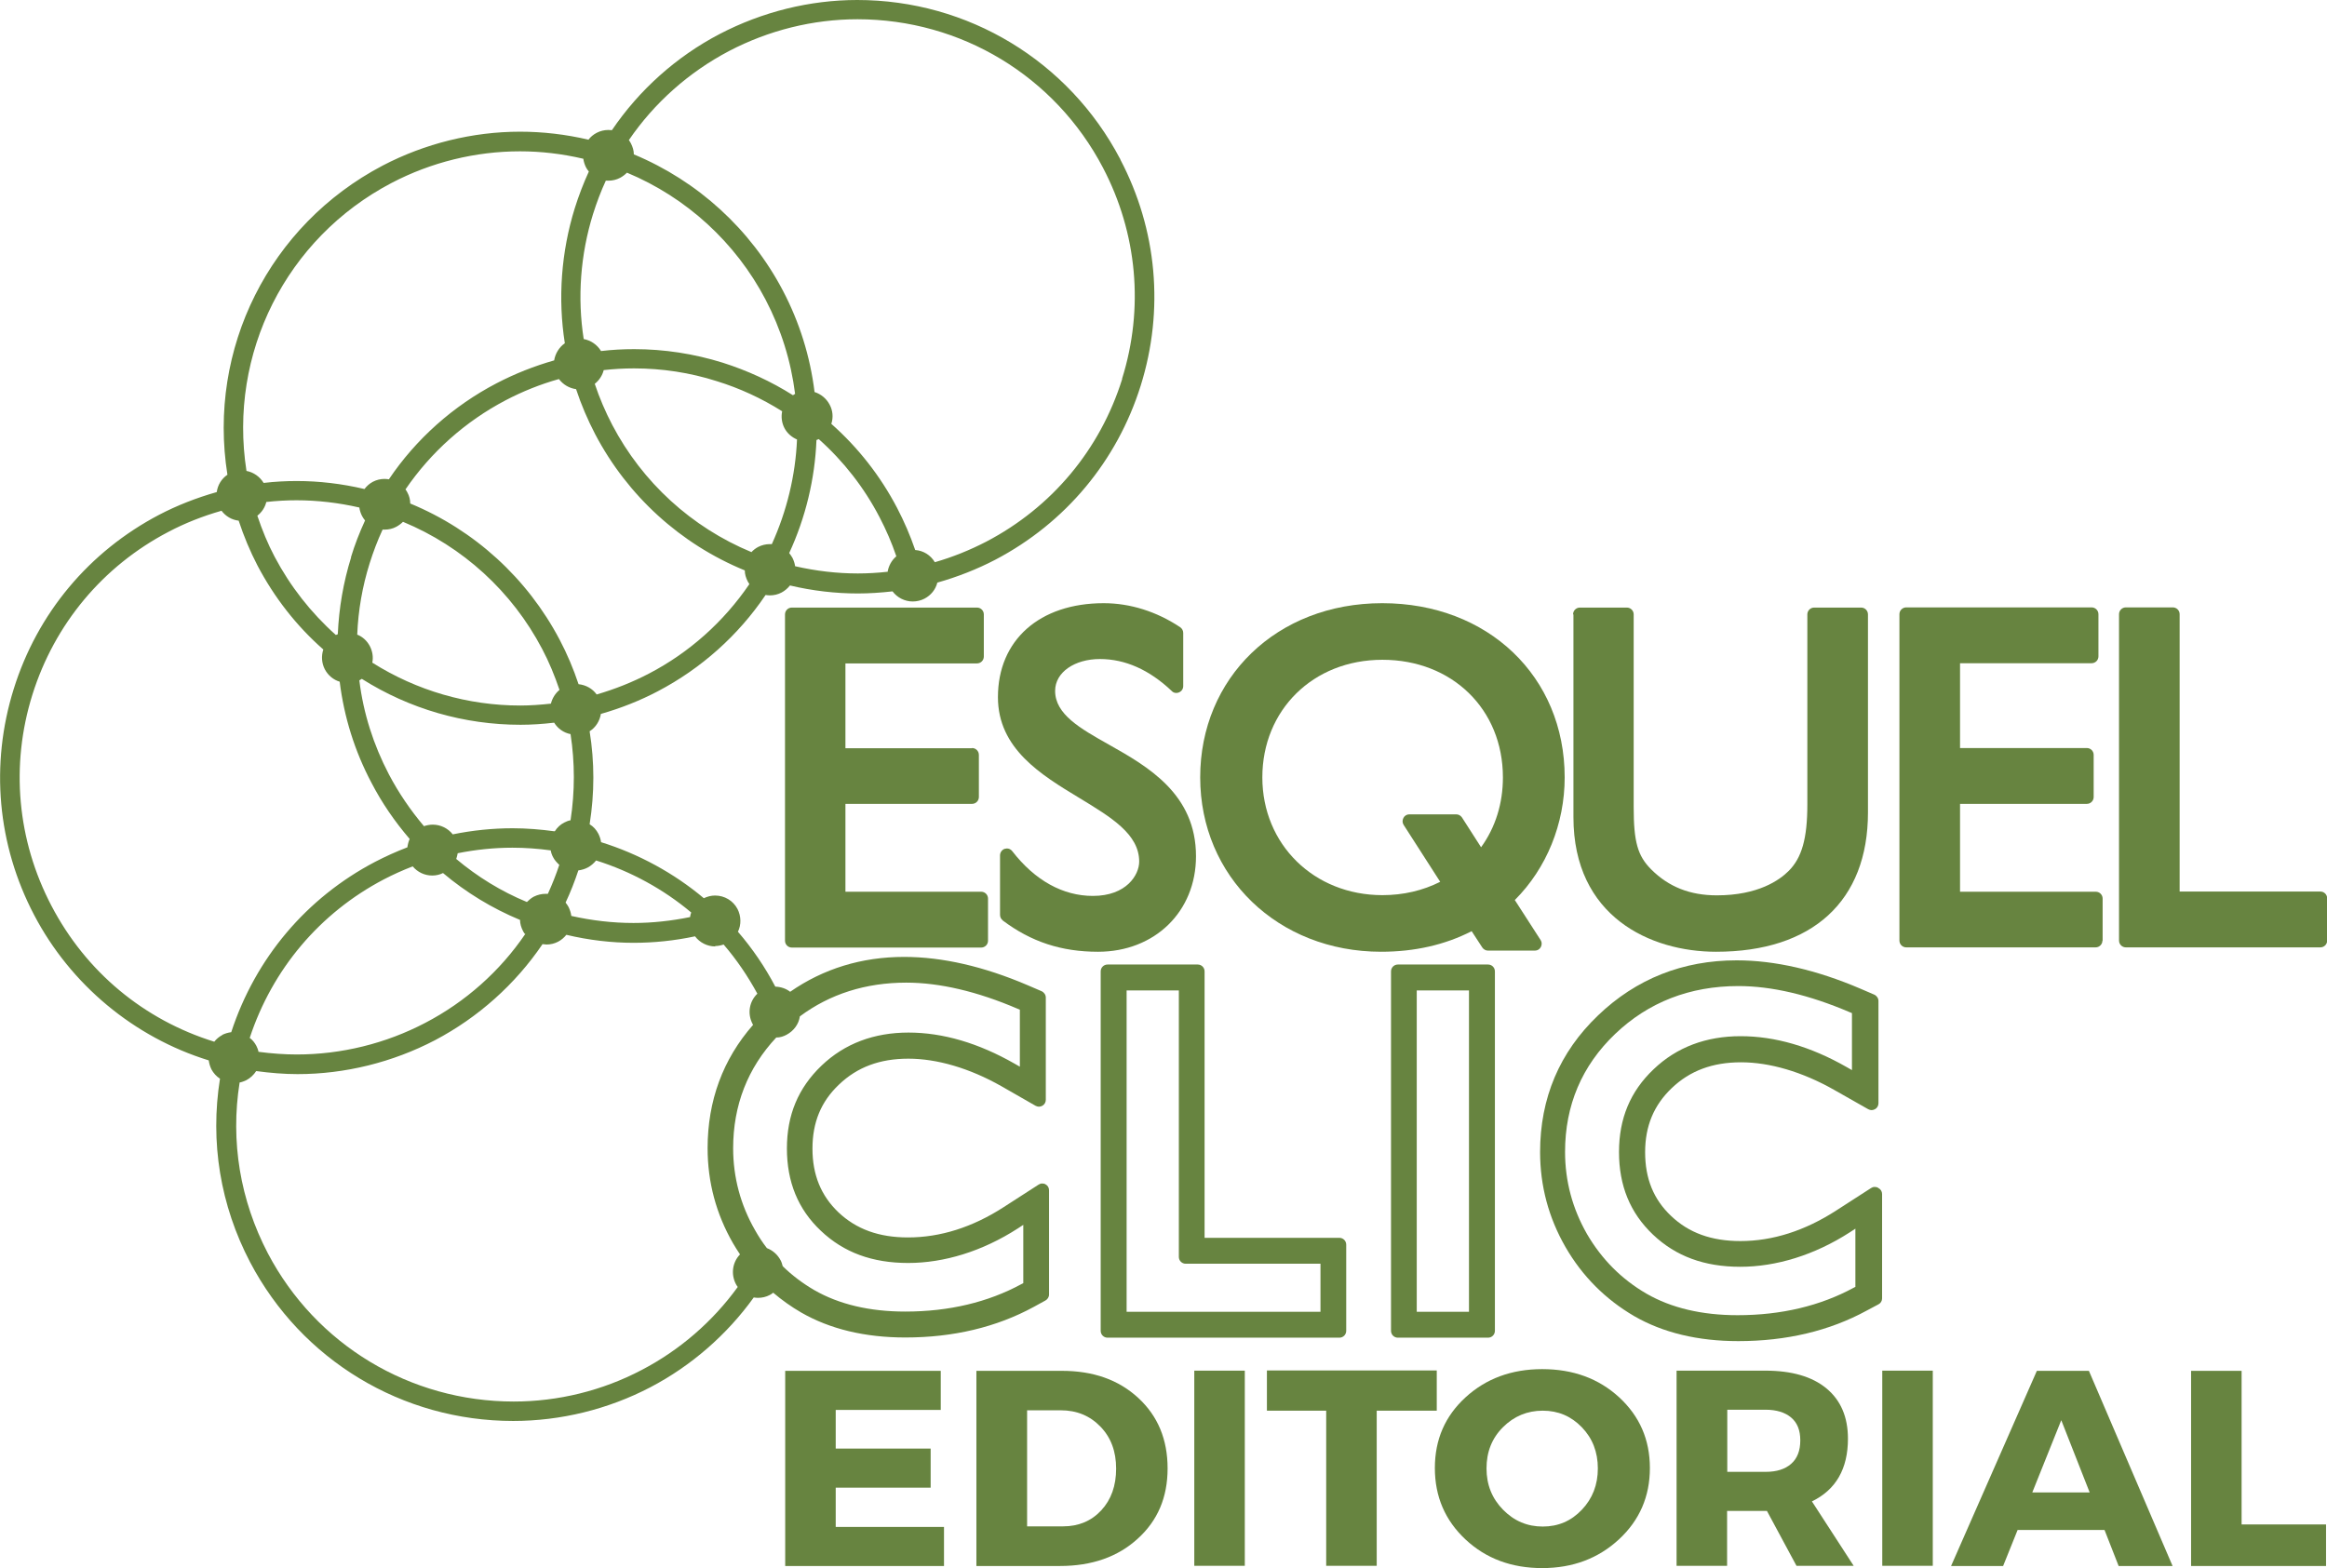
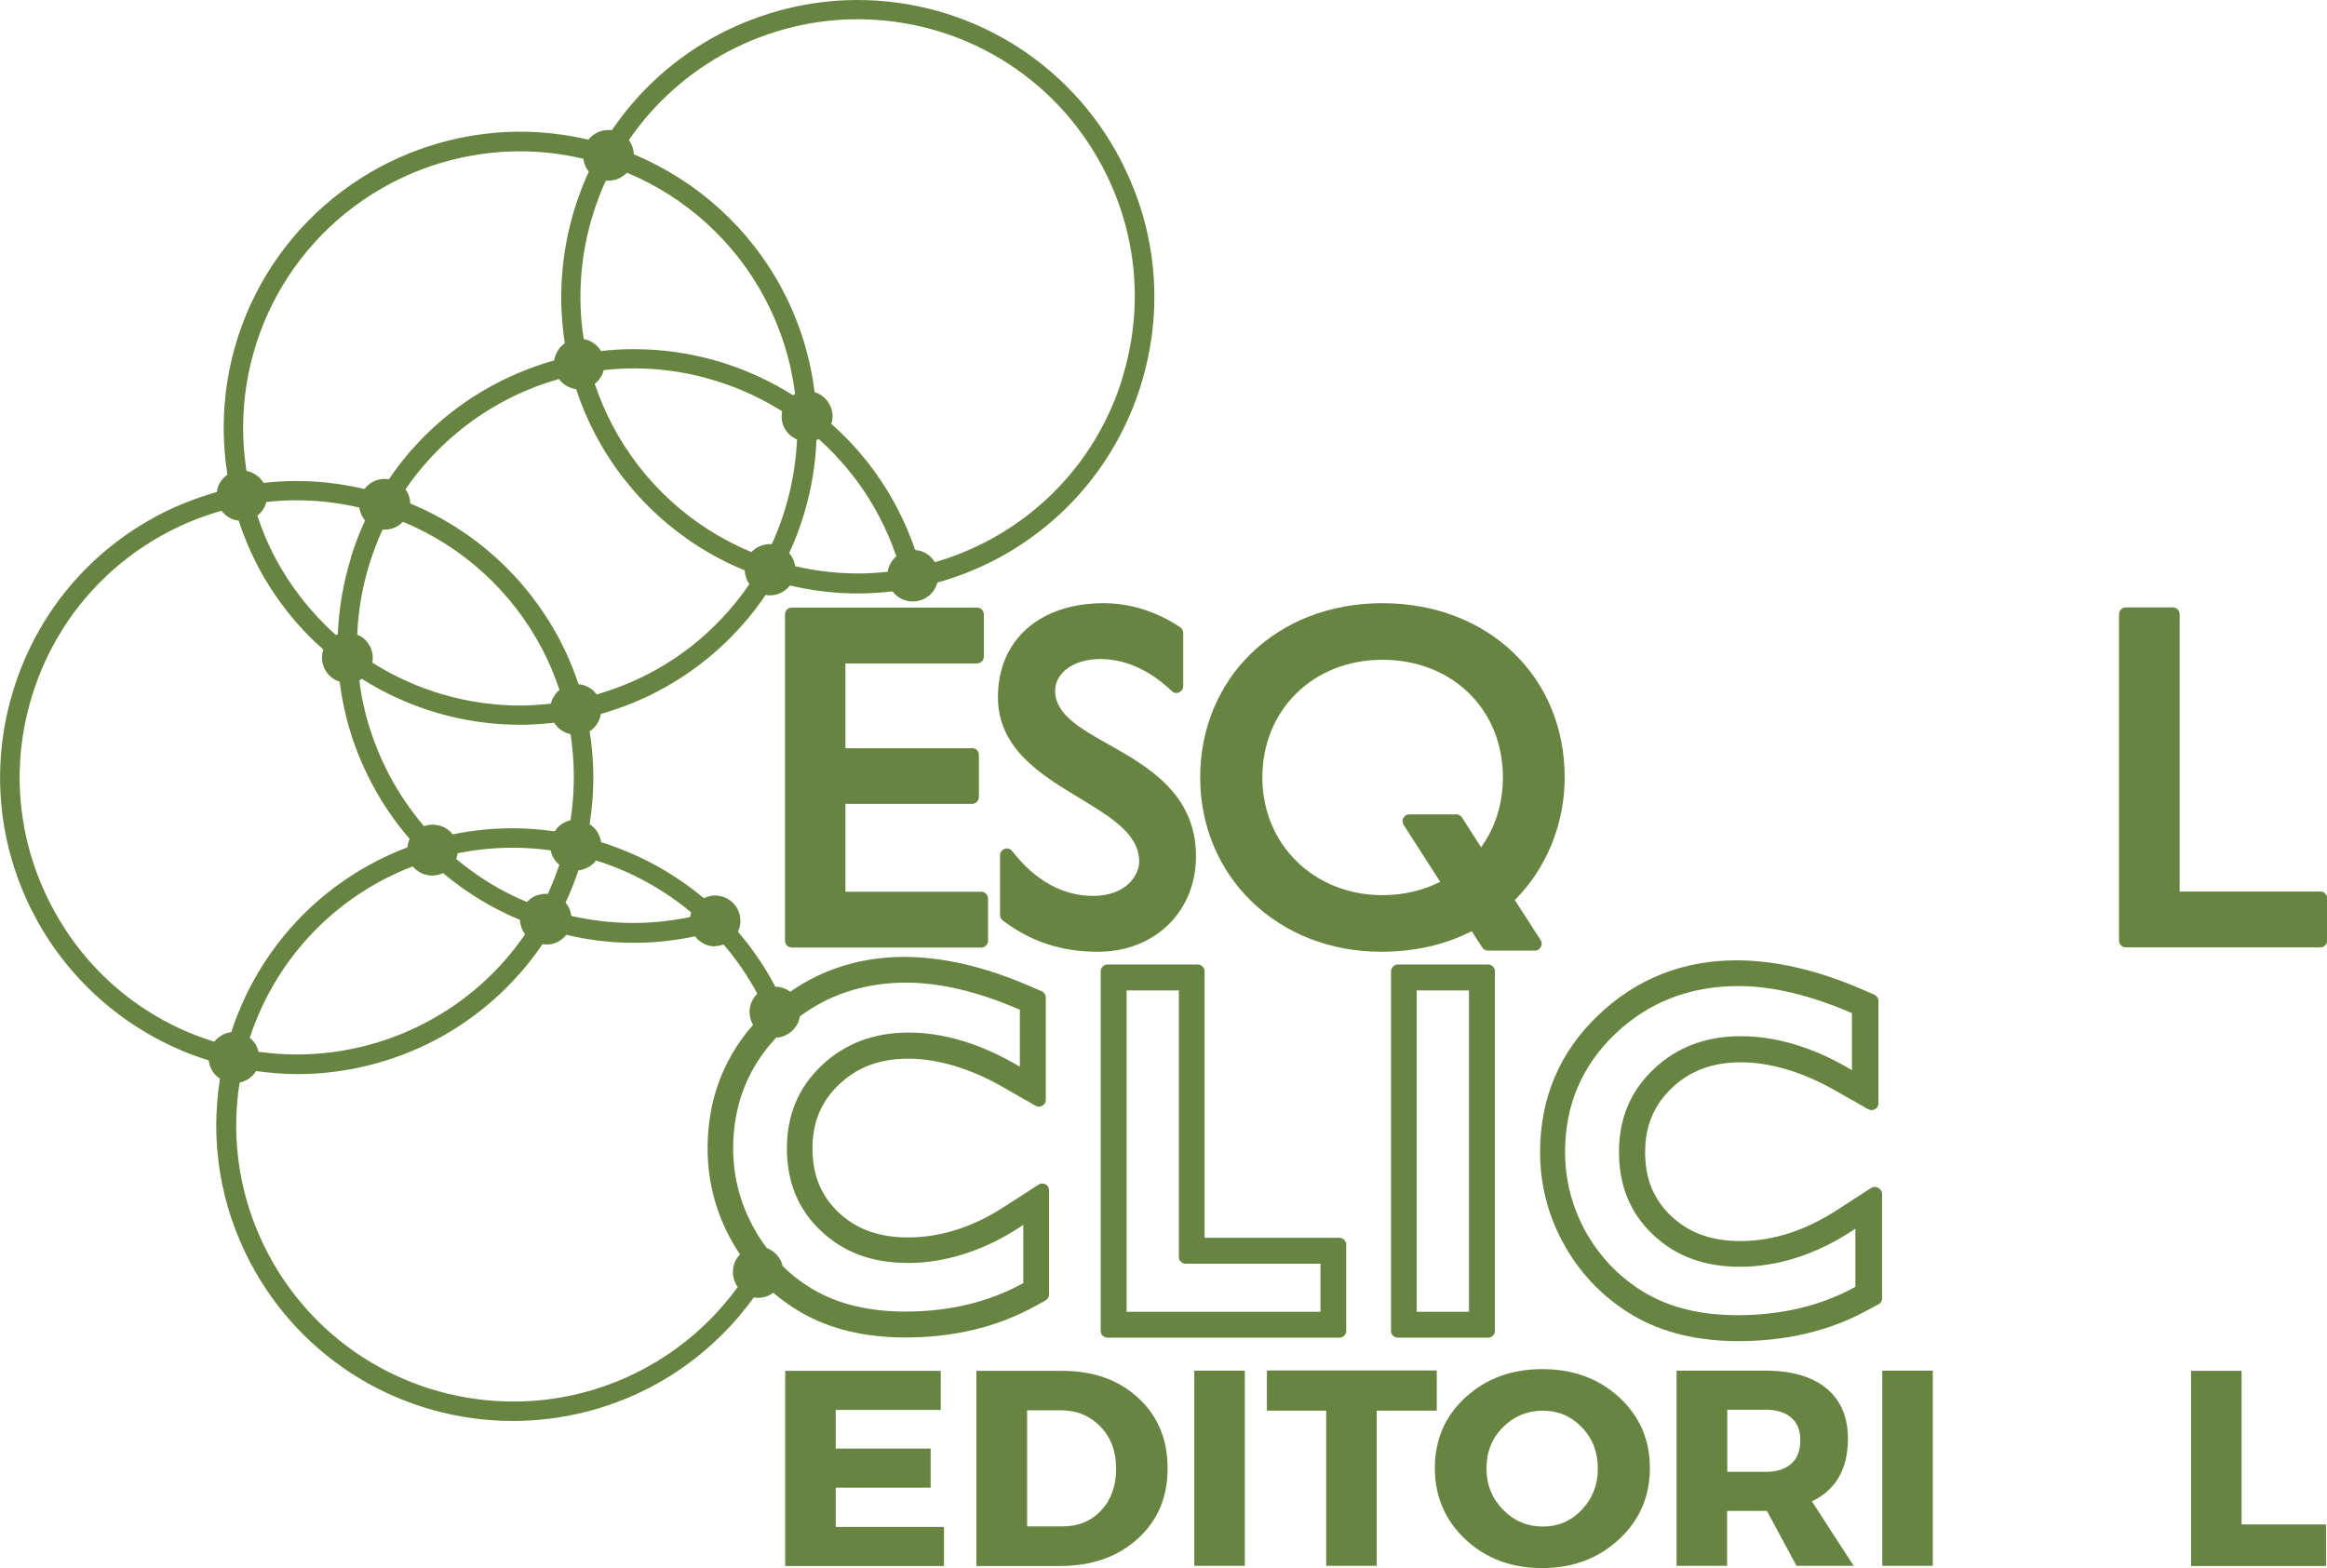
<svg xmlns="http://www.w3.org/2000/svg" id="Layer_1" data-name="Layer 1" viewBox="0 0 122.07 82.28">
  <defs>
    <style> .cls-1 { fill: #678440; stroke-width: 0px; } </style>
  </defs>
  <g>
    <path class="cls-1" d="m70.26,64.95h-7.07v-13.98c0-.2-.16-.36-.36-.36h-4.73c-.2,0-.36.16-.36.36v18.86c0,.2.16.36.36.36h12.16c.2,0,.36-.16.36-.36v-4.52c0-.2-.16-.36-.36-.36Zm-1,3.88h-10.16v-16.86h2.74v13.98c0,.2.16.36.36.36h7.07v2.52h-.01Z" />
    <path class="cls-1" d="m98.51,62.32c-.05-.03-.11-.04-.17-.04-.07,0-.13.02-.19.06l-1.83,1.18c-1.64,1.06-3.33,1.6-5.02,1.6-1.52,0-2.71-.43-3.64-1.32-.92-.87-1.36-1.96-1.36-3.34s.46-2.47,1.39-3.36c.96-.92,2.15-1.36,3.64-1.36s3.2.49,4.89,1.45l1.78,1.01c.06.03.12.05.18.05s.12-.02.18-.05c.11-.06.18-.18.18-.31v-5.37c0-.14-.09-.27-.22-.33l-.72-.31c-2.31-.99-4.5-1.49-6.5-1.49-2.82,0-5.27.97-7.27,2.89-2.02,1.93-3.04,4.34-3.04,7.17,0,1.78.45,3.45,1.33,4.98.88,1.53,2.1,2.75,3.61,3.63,1.51.87,3.34,1.31,5.46,1.31,2.52,0,4.79-.54,6.73-1.6l.62-.33c.12-.06.19-.18.19-.31v-5.48c0-.13-.07-.25-.19-.31l-.03-.02Zm-1.17,5.2l-.1.05c-1.75.95-3.8,1.44-6.09,1.44-1.87,0-3.48-.38-4.78-1.13-1.31-.76-2.35-1.81-3.12-3.13-.76-1.33-1.15-2.77-1.15-4.31,0-2.44.88-4.52,2.63-6.19,1.74-1.66,3.91-2.51,6.46-2.51,1.75,0,3.71.46,5.84,1.37l.12.05v2.99l-.28-.16c-1.89-1.08-3.76-1.62-5.56-1.62s-3.35.57-4.57,1.74c-1.22,1.16-1.81,2.58-1.81,4.34s.58,3.19,1.78,4.33c1.2,1.14,2.7,1.69,4.58,1.69s3.89-.61,5.75-1.81l.29-.19v3.06h0Z" />
-     <path class="cls-1" d="m82.52,32.24c0-.2.16-.36.36-.36h2.46c.2,0,.36.16.36.36v10.12c0,1.82.21,2.55.92,3.26.92.92,2.04,1.36,3.44,1.36,2.17,0,3.29-.8,3.77-1.28.69-.69.98-1.7.98-3.49v-9.97c0-.2.16-.36.36-.36h2.46c.2,0,.36.16.36.36v10.39c0,4.65-2.91,7.31-7.97,7.31-3.45,0-7.48-1.85-7.48-7.06v-10.64h-.02Z" />
    <path class="cls-1" d="m50.99,39.25c.2,0,.36.16.36.36v2.21c0,.2-.16.36-.36.36h-6.64v4.61h7.12c.2,0,.36.16.36.36v2.21c0,.2-.16.36-.36.36h-9.93c-.2,0-.36-.16-.36-.36v-17.12c0-.2.16-.36.36-.36h9.71c.2,0,.36.16.36.36v2.21c0,.2-.16.36-.36.36h-6.9v4.45h6.64Z" />
    <path class="cls-1" d="m52.6,48.29c-.09-.07-.14-.17-.14-.29v-3.12c0-.15.1-.29.24-.34.04,0,.08-.02.12-.02.11,0,.21.05.28.14,1.19,1.54,2.66,2.35,4.23,2.35,1.77,0,2.43-1.11,2.43-1.8,0-1.44-1.46-2.32-3.14-3.34-2-1.21-4.27-2.58-4.27-5.29,0-2.99,2.18-4.93,5.55-4.93,1.39,0,2.78.44,4.01,1.26.1.07.16.18.16.3v2.79c0,.14-.08.27-.22.33-.05.02-.09.03-.14.03-.09,0-.18-.03-.24-.1-1.18-1.12-2.45-1.68-3.77-1.68s-2.35.69-2.35,1.67c0,1.23,1.31,1.97,2.82,2.82,2.04,1.15,4.57,2.59,4.57,5.86,0,2.9-2.16,5.01-5.14,5.01-1.92,0-3.51-.52-5.01-1.65h.01Z" />
-     <path class="cls-1" d="m110.29,49.35c0,.2-.16.36-.36.36h-9.93c-.2,0-.36-.16-.36-.36v-17.12c0-.2.16-.36.36-.36h9.72c.2,0,.36.16.36.36v2.21c0,.2-.16.36-.36.36h-6.9v4.45h6.65c.2,0,.36.16.36.36v2.21c0,.2-.16.36-.36.36h-6.65v4.61h7.12c.2,0,.36.16.36.36v2.21h-.01Z" />
    <path class="cls-1" d="m121.72,49.71h-10.2c-.2,0-.36-.16-.36-.36v-17.12c0-.2.16-.36.36-.36h2.46c.2,0,.36.16.36.36v14.55h7.38c.2,0,.36.16.36.36v2.21c0,.2-.16.36-.36.36Z" />
    <path class="cls-1" d="m78.06,50.61h-4.73c-.2,0-.36.16-.36.36v18.86c0,.2.16.36.36.36h4.73c.2,0,.36-.16.36-.36v-18.86c0-.2-.16-.36-.36-.36Zm-1,18.22h-2.74v-16.86h2.74v16.86Z" />
    <path class="cls-1" d="m79.47,47.22c1.66-1.66,2.61-3.99,2.61-6.43,0-5.29-4.02-9.14-9.57-9.14s-9.55,3.93-9.55,9.14,4.08,9.15,9.49,9.15c1.75,0,3.35-.36,4.75-1.08l.56.86c.07.1.18.16.3.16h2.46c.13,0,.25-.07.31-.19s.06-.25-.01-.36l-1.36-2.11h.01Zm-1.78-2.77l-1-1.56c-.07-.1-.18-.16-.3-.16h-2.46c-.13,0-.25.07-.31.19s-.06.25.01.36l1.92,2.99c-.91.46-1.94.7-3.03.7-3.59,0-6.3-2.66-6.3-6.18s2.65-6.17,6.3-6.17,6.32,2.59,6.32,6.17c0,1.37-.39,2.62-1.14,3.66h-.01Z" />
    <path class="cls-1" d="m58.76,8.34C56.06,3.2,50.78,0,44.97,0,42.48,0,39.99.62,37.76,1.78c-2.28,1.19-4.23,2.94-5.66,5.05-.06,0-.13-.01-.19-.01-.21,0-.42.05-.61.15-.17.09-.32.21-.43.36-1.19-.28-2.4-.42-3.59-.42-2.49,0-4.99.62-7.21,1.78-5.94,3.12-9.19,9.61-8.14,16.22-.31.21-.51.54-.56.91-1.06.3-2.08.7-3.02,1.19-3.68,1.93-6.39,5.17-7.63,9.14-1.24,3.97-.86,8.18,1.07,11.86,1.91,3.65,5.24,6.42,9.16,7.63.02.16.07.32.14.47.11.2.26.37.45.49-.53,3.33.02,6.65,1.58,9.63,2.7,5.14,7.98,8.33,13.8,8.33,2.49,0,4.98-.61,7.2-1.77,2.14-1.12,4.01-2.75,5.42-4.71.07.01.15.02.22.02.22,0,.43-.05.62-.15.06-.03.12-.07.18-.12.46.39.95.74,1.47,1.04,1.51.87,3.35,1.31,5.46,1.31,2.52,0,4.78-.54,6.73-1.6l.62-.34c.11-.06.19-.18.19-.31v-5.48c0-.13-.07-.25-.19-.31-.05-.03-.11-.04-.17-.04-.07,0-.13.02-.19.06l-1.83,1.18c-1.64,1.06-3.33,1.59-5.02,1.59-1.52,0-2.71-.43-3.65-1.32-.91-.87-1.36-1.96-1.36-3.34s.45-2.47,1.39-3.36c.96-.92,2.15-1.36,3.64-1.36s3.2.49,4.89,1.45l1.78,1.02c.06.03.12.05.18.05s.12-.02.18-.05c.11-.06.18-.18.18-.31v-5.37c0-.14-.09-.27-.22-.33l-.72-.31c-2.31-.99-4.49-1.49-6.49-1.49-2.23,0-4.24.62-5.98,1.83-.22-.17-.49-.26-.78-.27-.54-1.03-1.2-2-1.96-2.88.18-.37.17-.81-.02-1.19-.23-.44-.68-.71-1.18-.71-.2,0-.4.05-.59.14-1.57-1.32-3.43-2.33-5.39-2.94-.02-.15-.07-.3-.14-.44-.11-.21-.26-.38-.46-.5.26-1.63.26-3.27,0-4.88.32-.2.53-.54.59-.91,1.05-.3,2.06-.7,2.99-1.19,2.27-1.19,4.22-2.93,5.65-5.05.08.01.15.02.23.02.21,0,.42-.05.61-.15.17-.09.32-.22.44-.37,1.18.28,2.38.42,3.56.42.59,0,1.19-.04,1.82-.11.25.33.64.53,1.06.53.21,0,.43-.05.62-.15.34-.18.58-.48.67-.84,1.06-.3,2.08-.7,3.04-1.2,3.68-1.93,6.39-5.18,7.63-9.14,1.24-3.97.86-8.18-1.07-11.86v-.03Zm-27.65,2.89c.19-.6.41-1.19.67-1.75h.14c.21,0,.42-.05.61-.15.13-.07.25-.16.36-.27,3.12,1.3,5.7,3.66,7.27,6.66.81,1.55,1.33,3.21,1.55,4.95-.04.02-.08.04-.11.07-1.15-.73-2.4-1.3-3.69-1.71-1.51-.47-3.07-.71-4.64-.71-.58,0-1.16.03-1.74.1-.2-.33-.53-.56-.91-.63-.34-2.18-.17-4.44.49-6.56Zm-10.57-1.63c2.08-1.09,4.41-1.66,6.74-1.66,1.1,0,2.21.13,3.32.39.02.15.07.31.14.45.04.08.09.15.15.22-.28.61-.53,1.26-.74,1.93-.71,2.29-.89,4.73-.52,7.08-.3.21-.5.54-.56.9-1.05.3-2.06.7-3.02,1.2-2.28,1.19-4.23,2.93-5.65,5.04-.07-.01-.15-.02-.23-.02-.21,0-.42.05-.61.15-.17.09-.32.22-.44.38-1.19-.28-2.38-.42-3.56-.42-.56,0-1.13.03-1.73.1-.2-.33-.53-.56-.9-.63-.96-6.16,2.08-12.21,7.61-15.11Zm3.4,35.45c.03-.09.05-.18.07-.28.95-.19,1.91-.29,2.87-.29.67,0,1.35.05,2.01.14.02.12.06.24.12.35.08.16.2.29.33.41-.17.51-.37,1.02-.6,1.52h-.12c-.21,0-.42.05-.62.15-.13.07-.25.17-.36.28-1.35-.56-2.59-1.32-3.72-2.27h.02Zm3.62,3.95c-1.33,1.96-3.14,3.57-5.25,4.67-2.08,1.09-4.41,1.66-6.74,1.66-.65,0-1.33-.05-2.01-.14-.02-.11-.06-.21-.11-.31-.09-.17-.2-.31-.35-.42,1.19-3.61,3.68-6.56,7.04-8.32.48-.25.99-.48,1.51-.68.25.3.62.48,1.02.48.2,0,.39-.04.57-.13,1.21,1.02,2.57,1.85,4.04,2.46,0,.2.06.39.15.57.03.06.06.11.1.16h.03Zm1.53-5.38c-.73-.1-1.47-.16-2.2-.16-1.05,0-2.11.11-3.14.32-.25-.32-.64-.51-1.05-.51-.15,0-.31.03-.46.08-.71-.84-1.33-1.75-1.84-2.72-.81-1.55-1.34-3.21-1.55-4.93.04-.02.09-.05.13-.08,2.5,1.58,5.37,2.41,8.33,2.41.57,0,1.16-.04,1.76-.11.19.31.5.53.86.6.23,1.5.23,3.01,0,4.52-.12.02-.23.07-.33.12-.2.1-.37.26-.49.45h-.02Zm-.18-6.7c-.55.06-1.09.1-1.61.1-2.76,0-5.44-.78-7.77-2.25.06-.29.01-.6-.13-.87-.15-.28-.38-.49-.66-.6.05-1.27.27-2.53.65-3.74.19-.6.41-1.19.68-1.77h.11c.21,0,.43-.05.61-.15.13-.07.25-.16.35-.26,3.14,1.3,5.72,3.66,7.3,6.67.36.68.66,1.41.91,2.15-.22.18-.38.44-.45.72h.01Zm-10.49-7.68c-.41,1.32-.64,2.67-.7,4.04-.03,0-.07.03-.1.04-1.31-1.17-2.39-2.55-3.21-4.1-.36-.68-.66-1.41-.91-2.16.23-.18.4-.43.47-.72.53-.06,1.07-.09,1.58-.09,1.1,0,2.21.13,3.3.38.02.15.07.3.14.44.05.09.1.17.16.24-.29.63-.54,1.27-.74,1.93h.01Zm-6.76,25.07c-.17.09-.31.21-.42.35-3.7-1.15-6.73-3.67-8.54-7.13-1.8-3.44-2.16-7.37-1-11.08,1.16-3.7,3.69-6.74,7.13-8.54.87-.46,1.81-.83,2.79-1.11.22.29.54.48.9.52.27.82.6,1.61.99,2.36.88,1.67,2.03,3.15,3.45,4.4-.11.34-.09.71.08,1.04.17.32.45.55.78.65.23,1.86.79,3.65,1.67,5.31.54,1.04,1.21,2.02,2,2.94-.06.14-.1.29-.12.44-.6.23-1.15.48-1.69.76-3.61,1.89-6.28,5.06-7.55,8.94-.16.02-.33.07-.47.14h0Zm29.07.13c.19,0,.38-.06.54-.15.37-.2.63-.55.69-.96,1.57-1.17,3.45-1.77,5.58-1.77,1.75,0,3.72.46,5.84,1.37l.12.05v2.99l-.28-.16c-1.89-1.08-3.76-1.63-5.56-1.63s-3.35.57-4.57,1.74c-1.22,1.17-1.81,2.59-1.81,4.34s.58,3.19,1.78,4.32c1.2,1.14,2.7,1.69,4.58,1.69s3.89-.61,5.75-1.81l.29-.19v3.06l-.1.05c-1.75.95-3.8,1.44-6.09,1.44-1.87,0-3.48-.38-4.78-1.13-.6-.35-1.16-.77-1.65-1.25-.03-.11-.06-.22-.11-.31-.16-.3-.41-.52-.72-.64-.24-.31-.44-.62-.62-.94-.76-1.32-1.15-2.77-1.15-4.3,0-2.25.76-4.21,2.27-5.82h0Zm-3.22-4.8c.15,0,.3-.03.45-.08.68.79,1.27,1.66,1.77,2.58-.42.4-.54,1.04-.25,1.59,0,.02.02.03.03.04-1.59,1.81-2.39,3.99-2.39,6.48,0,1.78.45,3.45,1.33,4.98.11.19.23.38.37.59-.39.4-.49,1.02-.22,1.55.03.05.06.11.1.16-1.31,1.81-3.04,3.31-5.03,4.35-2.07,1.09-4.39,1.66-6.72,1.66-5.44,0-10.38-2.98-12.9-7.78-1.45-2.78-1.97-5.87-1.48-8.96.12-.02.24-.07.35-.12.21-.11.39-.28.52-.48.74.1,1.47.16,2.17.16,2.49,0,4.99-.62,7.21-1.78,2.26-1.19,4.21-2.93,5.64-5.04.07,0,.14.02.21.02.21,0,.42-.05.61-.15.17-.09.31-.21.43-.36,1.18.28,2.36.42,3.53.42,1.06,0,2.14-.11,3.22-.34.25.33.64.53,1.06.53v-.02Zm-6.24-4.49c1.82.57,3.54,1.51,4.99,2.73-.03.08-.05.16-.06.24-.98.2-1.98.31-2.97.31-1.1,0-2.19-.13-3.26-.37-.02-.16-.07-.31-.14-.46-.04-.08-.1-.16-.16-.24.26-.55.48-1.12.67-1.69.17-.02.34-.07.49-.15.17-.09.32-.22.44-.37Zm2.78-9.81c-.86.45-1.79.82-2.75,1.1-.22-.31-.57-.5-.95-.54-.27-.81-.6-1.59-.99-2.33-1.7-3.23-4.47-5.76-7.84-7.15,0-.2-.05-.4-.15-.58-.03-.06-.06-.11-.1-.16,1.33-1.95,3.14-3.57,5.26-4.68.88-.46,1.82-.84,2.79-1.11.22.29.54.48.9.53.27.82.61,1.61,1,2.36,1.7,3.24,4.48,5.77,7.85,7.15,0,.2.06.39.15.57.03.05.06.1.09.15-1.34,1.97-3.15,3.59-5.26,4.69Zm6.44-6.79h-.1c-.21,0-.43.05-.62.15-.13.07-.25.16-.35.27-3.14-1.3-5.72-3.66-7.3-6.67-.36-.69-.67-1.41-.92-2.16.23-.18.4-.44.47-.72.53-.06,1.06-.09,1.59-.09,1.47,0,2.93.22,4.34.67,1.2.37,2.35.9,3.43,1.58-.06.3-.02.61.12.88.14.27.38.48.66.6-.08,1.89-.54,3.77-1.32,5.49Zm6.08,1.45c-.54.06-1.06.09-1.57.09-1.09,0-2.2-.13-3.29-.38-.02-.15-.07-.3-.14-.44-.05-.09-.11-.17-.17-.25.86-1.86,1.35-3.9,1.43-5.93.04-.02.08-.03.12-.05,1.3,1.16,2.38,2.54,3.19,4.1.34.65.64,1.34.88,2.05-.25.21-.41.51-.46.83v-.02Zm12.3-10.12c-1.16,3.71-3.69,6.74-7.13,8.54-.85.44-1.76.81-2.7,1.08-.22-.37-.6-.61-1.03-.64-.26-.76-.58-1.5-.95-2.21-.88-1.68-2.04-3.16-3.45-4.41.11-.33.08-.7-.09-1.01-.17-.32-.45-.55-.79-.66-.23-1.87-.79-3.66-1.66-5.32-1.69-3.22-4.46-5.75-7.82-7.15,0-.2-.06-.39-.15-.57-.03-.06-.07-.12-.11-.18,1.33-1.95,3.14-3.56,5.25-4.67,2.08-1.09,4.41-1.67,6.74-1.67,5.43,0,10.36,2.98,12.88,7.79,1.8,3.44,2.16,7.37,1,11.08h.01Z" />
  </g>
  <g>
    <path class="cls-1" d="m49.35,73.98h-5.51v2.03h4.98v2.05h-4.98v2.06h5.68v2.05h-8.33v-10.24h8.16s0,2.05,0,2.05Z" />
    <path class="cls-1" d="m51.23,71.93h4.48c1.64,0,2.97.47,4,1.42s1.54,2.18,1.54,3.7-.52,2.74-1.57,3.69c-1.04.95-2.4,1.43-4.08,1.43h-4.38v-10.24h.01Zm2.65,2.08v6.08h1.89c.81,0,1.48-.28,2-.84s.78-1.29.78-2.19-.27-1.63-.82-2.2-1.24-.86-2.09-.86h-1.77.01Z" />
    <path class="cls-1" d="m65.3,82.16h-2.65v-10.24h2.65v10.24Z" />
    <path class="cls-1" d="m75.36,74.02h-3.14v8.14h-2.65v-8.14h-3.11v-2.11h8.91v2.11h0Z" />
    <path class="cls-1" d="m80.9,71.84c1.62,0,2.96.49,4.04,1.48,1.07.99,1.61,2.22,1.61,3.71s-.54,2.74-1.62,3.74-2.42,1.51-4.03,1.51-2.95-.5-4.02-1.5-1.61-2.25-1.61-3.75.54-2.73,1.61-3.71c1.07-.98,2.41-1.48,4.02-1.48Zm.03,2.18c-.81,0-1.51.29-2.09.87s-.86,1.3-.86,2.16.29,1.58.87,2.17,1.27.88,2.08.88,1.49-.29,2.05-.88c.56-.59.84-1.31.84-2.17s-.28-1.58-.84-2.16-1.24-.87-2.05-.87Z" />
    <path class="cls-1" d="m94.24,82.16l-1.55-2.88h-2.09v2.88h-2.65v-10.24h4.66c1.38,0,2.45.31,3.2.93s1.13,1.5,1.13,2.64c0,1.58-.63,2.68-1.89,3.29l2.19,3.38h-3.01.01Zm-3.63-4.93h2.01c.58,0,1.02-.14,1.34-.42s.48-.69.48-1.23-.16-.93-.48-1.2-.77-.41-1.34-.41h-2.01v3.26Z" />
    <path class="cls-1" d="m101.39,82.16h-2.65v-10.24h2.65v10.24Z" />
-     <path class="cls-1" d="m110.4,80.28h-4.56l-.76,1.89h-2.73l4.5-10.24h2.73l4.39,10.24h-2.83l-.74-1.89Zm-.78-1.97l-1.49-3.79-1.52,3.79s3.01,0,3.01,0Z" />
    <path class="cls-1" d="m117.6,79.99h4.42v2.18h-7.08v-10.24h2.65v8.06h.01Z" />
  </g>
</svg>